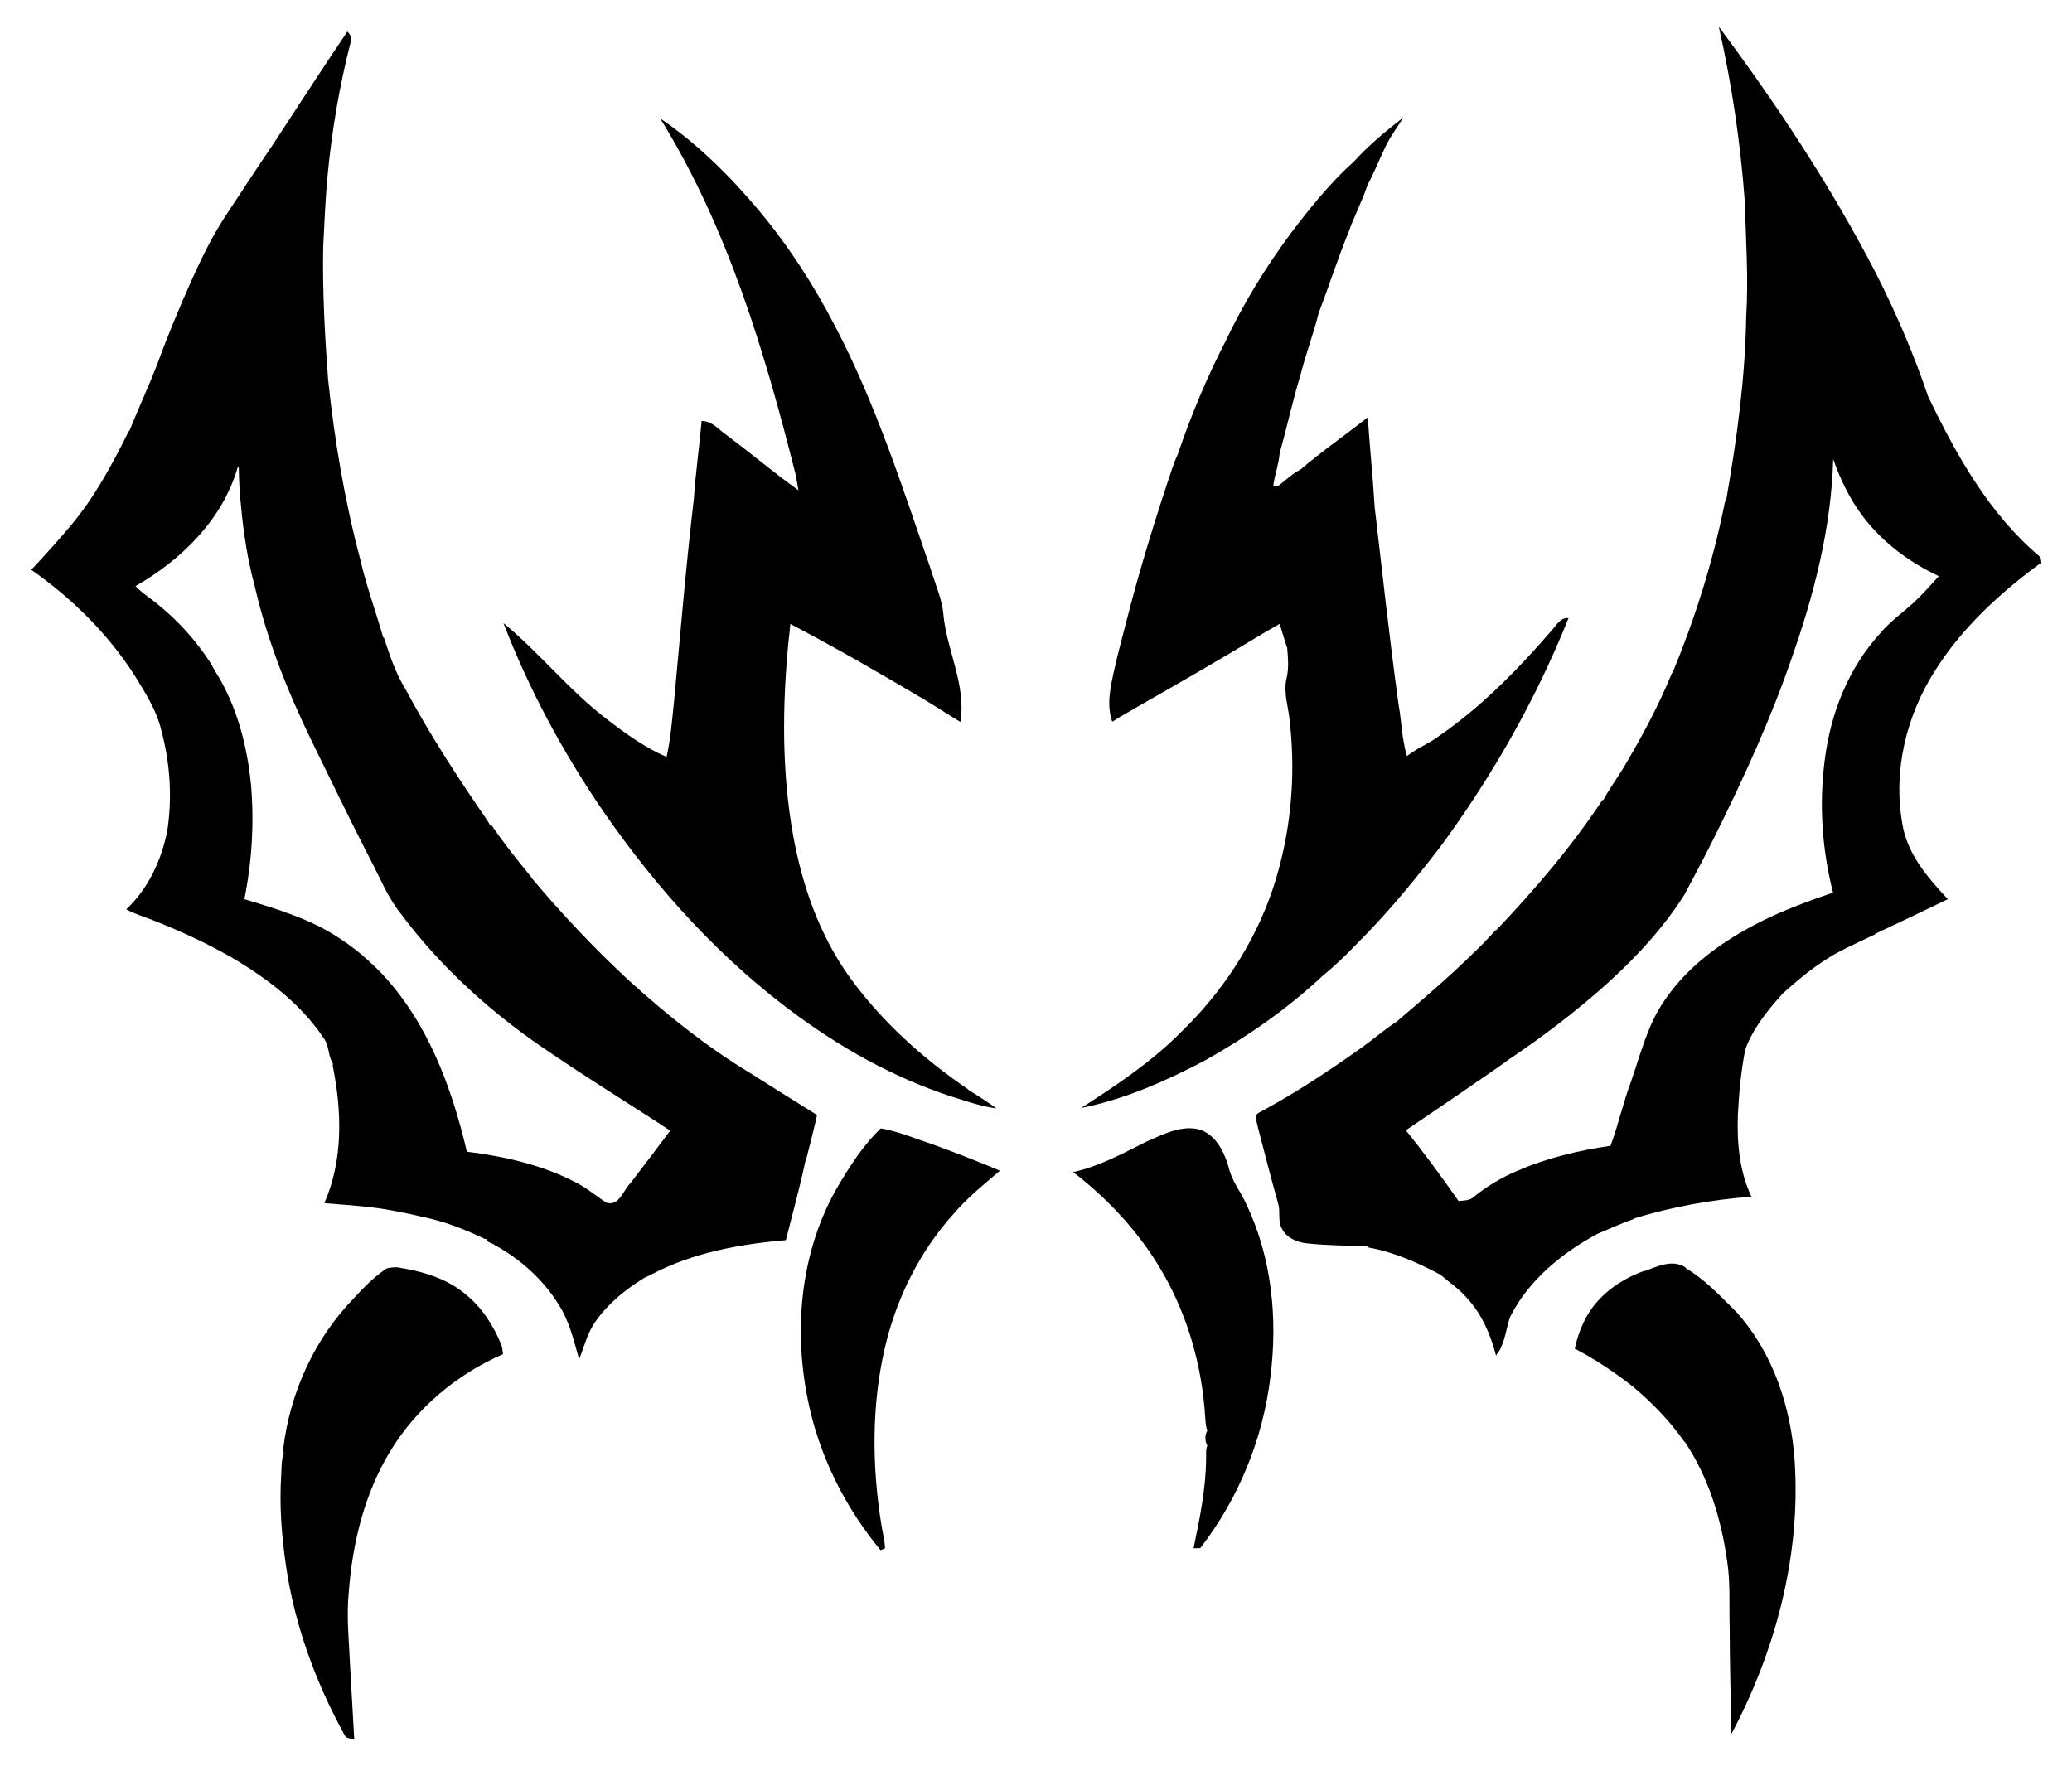
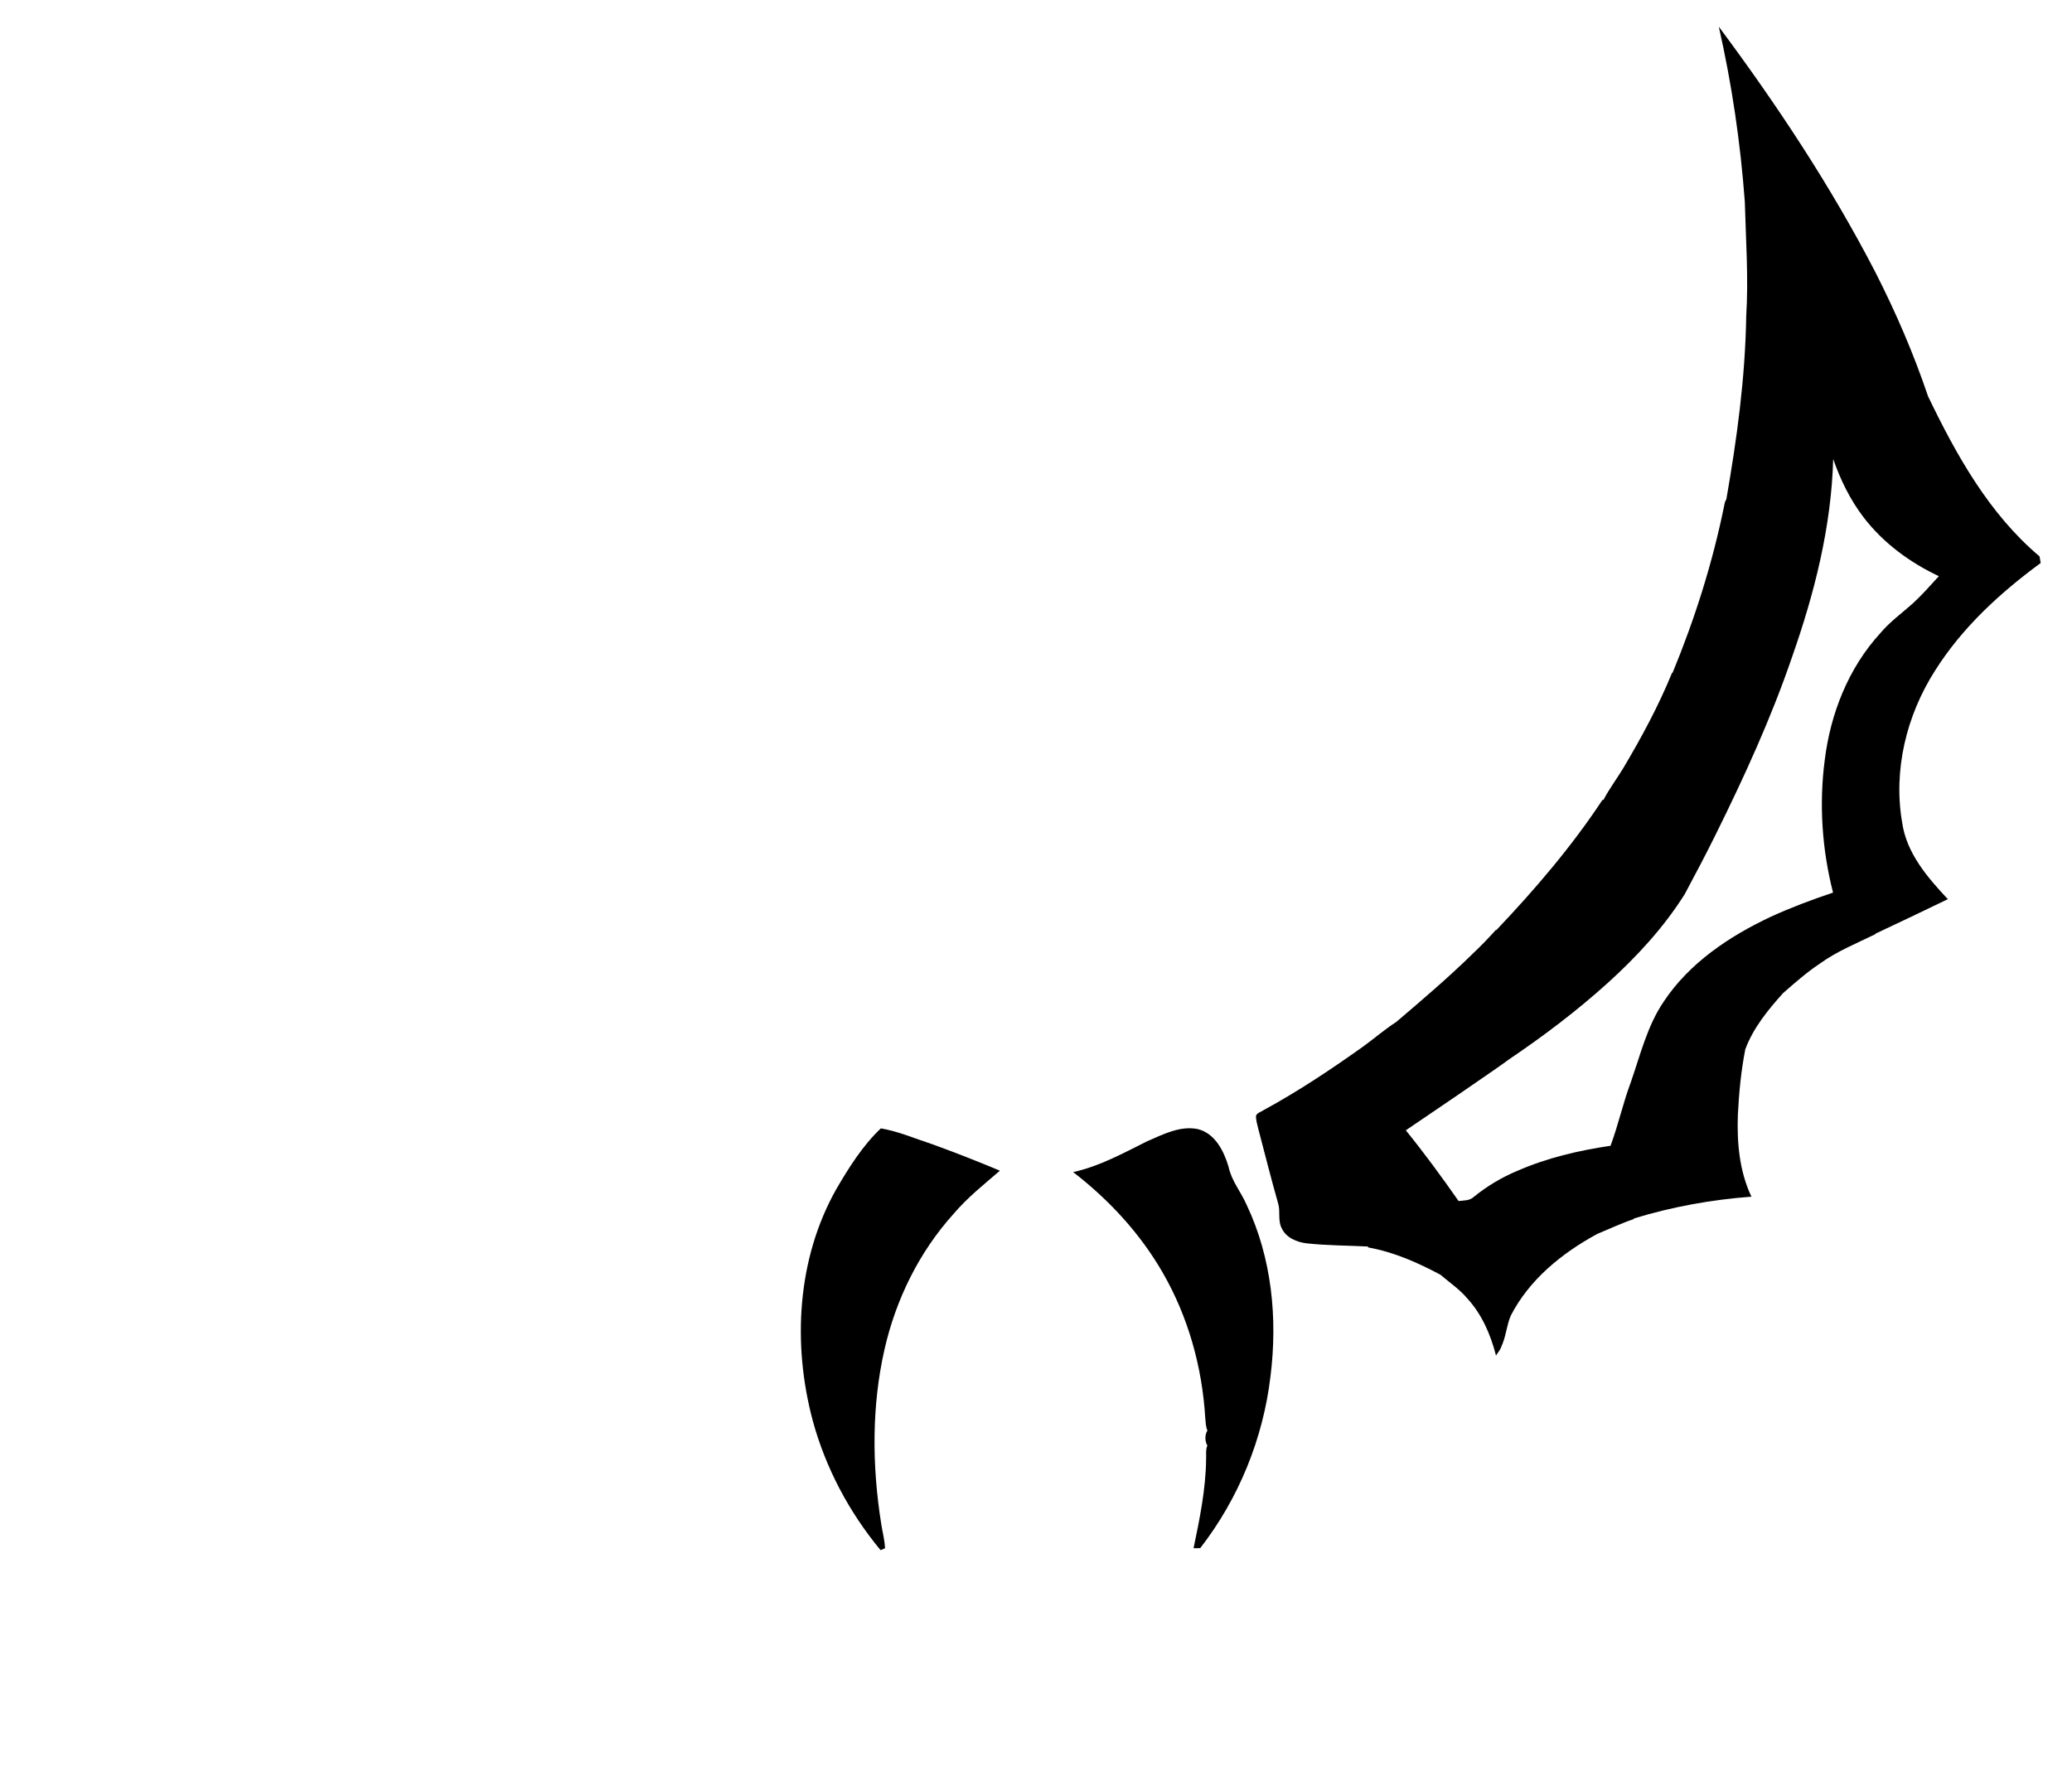
<svg xmlns="http://www.w3.org/2000/svg" version="1.1" id="Layer_1" x="0px" y="0px" viewBox="338 -2.87 1884 1605.74" enable-background="new 338 -2.87 1884 1605.74" xml:space="preserve">
  <g>
    <path d="M2193.528,509.101c-0.305-2.045-0.658-4.043-1.034-6.017c-45.907-38.691-75.737-92.285-101.406-145.62   c-13.045-38.691-29.265-76.207-47.764-112.594c-40.642-78.581-89.7-152.578-142.47-223.472   c11.871,52.372,19.698,105.613,23.647,159.159c0.94,34.718,3.432,69.484,1.269,104.226   c-0.87,55.921-8.462,111.442-18.076,166.423c-0.987,1.575-1.598,3.291-1.833,5.171   c-10.578,52.254-26.727,103.332-47.059,152.601l-0.423-0.094c-12.317,30.182-27.855,58.93-44.497,86.925   c-5.853,9.637-12.67,18.687-17.888,28.677l-0.987,0.117c-28.066,42.546-61.374,81.354-96.398,118.282   l-0.564-0.024c-6.676,7.452-13.657,14.621-20.92,21.508c-22.19,21.767-45.86,41.888-69.484,62.032   c-10.766,6.911-20.45,15.444-30.863,22.895c-29.006,20.662-58.718,40.43-90.028,57.449   c-2.28,1.598-5.665,2.256-6.746,5.054c0,3.808,1.011,7.498,1.951,11.189   c5.994,22.895,11.777,45.837,18.241,68.614c2.186,7.24-0.47,15.35,3.15,22.26   c3.949,8.815,13.845,12.905,22.942,13.916c18.358,1.998,36.857,1.927,55.31,2.868l0.705,0.893   c23.13,4.161,44.826,13.774,65.371,24.728c8.321,7.122,17.535,13.281,24.634,21.767   c13.257,14.48,21.155,32.932,25.974,51.807c1.457-2.703,3.902-5.007,4.748-7.968   c4.231-8.909,4.819-18.922,8.486-27.996c16.83-33.05,46.777-57.284,78.84-74.679   c10.954-4.513,21.672-9.614,32.955-13.422l0.635-0.705c34.648-10.601,70.448-17.042,106.576-19.745   c-10.954-23.083-13.234-49.104-12.341-74.326c1.011-20.004,2.891-40.031,6.77-59.705   c7.239-19.439,20.568-35.753,34.271-50.985c10.813-9.496,21.673-19.04,33.709-27.055   c15.49-11.142,33.308-18.334,50.397-26.679l-0.235-0.306c22.096-10.296,44.05-20.897,66.028-31.475   c-18.476-19.675-37.516-41.77-41.511-69.437c-8.345-47.835,3.901-97.762,29.876-138.403   C2122.07,567.913,2156.577,536.227,2193.528,509.101z M2047.579,573.037   c-28.842,31.545-45.156,72.916-50.374,115.015c-5.289,40.242-2.539,81.472,7.522,120.774   c-19.323,6.441-38.386,13.634-56.885,22.096c-37.492,17.677-73.644,41.794-96.939,76.818   c-15.044,22.025-21.273,48.281-29.923,73.127c-7.193,19.063-11.494,39.161-18.57,58.178   c-29.006,4.278-57.895,11.048-84.833,22.824c-14.174,5.947-27.479,13.892-39.396,23.577   c-3.761,3.643-9.191,3.291-13.939,3.855c-15.326-21.931-31.145-43.51-47.976-64.313   c21.39-14.644,42.969-29.03,64.266-43.839c10.178-7.005,20.403-13.939,30.393-21.25   c31.028-20.967,60.975-43.674,88.806-68.779c26.468-23.953,51.032-50.538,70.095-80.814   c9.567-17.912,19.087-35.847,28.066-54.04c26.045-52.583,50.562-106.13,69.578-161.698   c20.356-57.919,35.682-118.353,37.398-179.986c6.605,18.993,15.561,37.281,27.831,53.265   c17.865,23.177,41.911,40.83,68.237,53.241c-7.545,8.321-14.997,16.689-23.224,24.329   C2067.606,554.562,2056.37,562.506,2047.579,573.037z" />
-     <path d="M1065.448,922.432c44.614,32.297,93.883,58.718,146.725,74.679c10.39,3.408,20.944,6.417,31.804,7.992   c-8.227-6.323-17.206-11.565-25.88-17.206l0.141-0.212c-41.324-28.16-79.145-62.173-108.386-102.933   c-26.797-37.68-42.382-82.271-50.585-127.497c-10.46-57.872-9.99-117.131-4.443-175.496   c0.729-5.736,1.246-11.495,1.834-17.23c40.313,21.085,79.733,43.886,118.917,67.039   c12.012,7.146,23.694,14.879,35.706,22.049c5.312-33.12-11.8-63.842-15.326-96.116   c-0.964-15.044-7.545-28.819-11.753-43.087c-25.81-74.796-50.138-150.674-87.043-220.957   c-19.298-37.281-42.264-72.751-69.178-105.025c-26.327-31.287-55.733-60.575-89.676-83.588   c61.327,99.078,94.965,211.931,123.219,324.102c0.799,4.678,1.645,9.355,2.468,14.057   c-22.424-16.172-43.627-33.967-65.723-50.585c-7.052-4.795-13.022-12.67-22.307-12.458   c-2.022,23.53-5.477,46.989-7.028,70.542c-7.216,61.374-12.317,123.031-18.053,184.57   c-1.833,16.83-2.985,33.801-6.817,50.35c-20.262-8.721-38.221-21.907-55.592-35.306   c-33.567-25.88-60.058-59.494-92.708-86.408c23.224,60.293,54.064,117.53,90.522,170.819   C935.601,806.053,994.836,871.4,1065.448,922.432z" />
-     <path d="M1411.481,936.088c-26.844,26.985-58.624,48.14-90.475,68.591c39.302-7.78,76.371-24.211,111.724-42.711   c38.926-21.743,75.948-47.435,108.481-78.017c14.527-11.635,27.384-25.363,40.407-38.691   c23.6-24.564,45.155-51.032,65.958-77.993c47.2-64.195,87.019-134.008,116.613-208.052   c-7.545-0.682-10.883,6.417-15.208,11.118c-30.558,35.33-63.537,69.155-102.111,95.787   c-9.238,7.146-20.544,11.26-29.524,18.546c-4.748-15.279-4.842-31.522-7.734-47.2   c-8.157-59.541-14.691-119.364-21.649-178.976c-1.622-27.314-4.49-54.534-6.3-81.848   c-20.239,15.961-41.512,30.652-61.092,47.412c-7.569,3.878-13.798,9.919-20.474,15.091   c-1.105-0.024-3.291-0.07-4.372-0.117c1.293-9.99,4.983-19.604,5.806-29.641   c6.676-23.882,11.918-48.187,19.134-71.929c4.772-18.687,11.635-36.857,16.313-55.498   c9.214-24.094,17.019-48.705,26.773-72.611c5.195-14.879,12.694-28.912,17.606-43.839   c6.182-11.33,10.813-23.436,16.431-35.071c4.349-9.332,10.86-17.418,16.007-26.327   c-15.679,12.223-31.216,24.964-44.544,39.749c-21.884,19.58-40.524,42.899-58.272,66.334   c-22.354,30.417-42.311,62.761-58.483,96.892c-17.16,33.284-31.663,68.121-43.745,103.615   c-3.831,7.874-6.064,16.431-9.026,24.658c-14.033,42.452-27.032,85.327-38.009,128.672   c-3.455,13.398-7.122,26.773-10.108,40.289c-3.62,16.008-7.875,33.026-2.304,49.151   c7.357-4.889,15.208-8.909,22.73-13.516c38.996-22.143,77.876-44.614,116.214-67.909   c4.466-2.445,8.862-5.053,13.281-7.639c2.374,7.287,4.372,14.738,6.887,22.025   c0.776,9.12,1.575,18.405-0.564,27.431c-3.197,13.469,1.951,26.82,2.985,40.195   c5.665,50.961,0.565,103.286-15.702,151.967C1478.45,855.392,1448.926,899.983,1411.481,936.088z" />
    <path d="M1138.905,1023.225c-16.548,15.726-29.077,35.659-40.572,55.38   c-35.706,63.419-39.89,140.848-21.367,210.285c11.729,43.134,33.191,83.54,61.703,117.883   c1.034-0.447,3.056-1.316,4.066-1.739c-0.329-7.569-2.398-14.903-3.502-22.354   c-8.321-52.419-8.768-106.553,3.009-158.478c10.343-45.461,31.522-88.618,62.855-123.289   c12.458-14.668,27.549-26.726,42.099-39.208c-20.403-8.533-40.971-16.666-61.751-24.141   C1170.027,1032.51,1154.936,1025.976,1138.905,1023.225z" />
    <path d="M1455.132,1058.296c-4.255-14.386-12.294-30.628-28.184-34.46c-16.219-3.173-31.522,4.913-45.931,11.142   c-21.767,10.813-43.275,22.777-67.251,27.996c32.486,25.034,60.904,55.756,81.402,91.368   c23.177,40.125,35.941,85.868,38.714,132.01c0.376,3.902,0.376,7.921,1.975,11.636   c-2.445,3.831-2.398,9.778-0.024,13.68c-1.716,3.761-0.917,8.039-1.152,12.082   c-0.282,27.479-5.83,54.487-11.424,81.284c1.528-0.024,4.56-0.071,6.065-0.094   c34.907-44.944,57.19-99.525,63.866-156.057c6.652-52.771,1.246-108.034-21.814-156.433   C1466.297,1080.886,1457.741,1070.896,1455.132,1058.296z" />
-     <path d="M1071.678,1048.941c3.197-12.599,6.441-25.175,9.238-37.868c-20.427-12.811-40.924-25.48-61.233-38.432   c-40.007-24.117-76.489-53.664-111.019-84.974c-31.169-29.03-60.434-60.058-87.772-92.731l0.07-0.306   c-12.434-15.232-24.752-30.581-35.8-46.8l-0.964,0.564c-0.799-1.317-2.374-3.996-3.173-5.336   c-26.797-38.738-52.489-78.322-74.726-119.904c-8.768-14.315-14.057-30.323-19.181-46.189l-0.705-0.165   c-6.746-23.718-15.349-46.918-20.85-71.012c-14.268-53.759-23.53-108.763-29.288-164.049   c-2.962-39.937-5.125-79.991-4.419-120.046c1.199-22.448,1.974-44.896,4.231-67.251   c3.902-40.007,10.719-79.709,20.662-118.659c1.998-3.972-0.259-7.146-2.891-9.99   c-22.989,33.99-45.226,68.52-67.744,102.839c-14.127,20.732-27.784,41.794-41.63,62.714   c-12.905,19.275-23.106,40.172-32.556,61.28c-11.283,25.246-21.884,50.797-31.381,76.747   c-7.757,20.074-16.854,39.584-24.893,59.517l-0.658,0.399c-14.762,29.97-30.816,59.682-52.348,85.421   c-11.682,13.821-23.741,27.361-36.176,40.525c36.881,25.951,69.648,58.13,94.024,96.234   c9.567,15.655,19.839,31.428,24.117,49.527c8.063,29.829,10.155,61.21,5.477,91.791   c-5.336,26.632-17.277,52.442-37.281,71.223c7.499,4.231,15.82,6.582,23.788,9.755   c25.551,9.967,50.538,21.508,74.232,35.33c31.357,18.687,61.304,41.676,81.731,72.422   c4.913,6.676,3.714,16.008,8.133,22.801l-0.141,1.998c8.298,41.277,9.638,85.656-7.663,124.935   c21.508,1.716,43.134,2.938,64.36,7.146c8.251,1.575,16.478,3.244,24.658,5.242   c19.816,3.973,38.668,11.33,56.838,20.074l2.021,0.165c-1.081,3.15,5.171,3.385,6.934,5.383   c23.553,12.905,44.309,31.474,58.436,54.44c9.637,15.068,13.657,32.58,18.429,49.551   c4.654-11.659,7.593-24.282,15.044-34.624c11.495-16.313,27.22-29.03,44.121-39.42l1.152-0.517   c1.998-1.058,4.043-2.069,6.159-3.056c37.421-19.534,79.85-27.197,121.55-30.793   c5.994-24.07,12.693-48.046,17.817-72.281C1070.737,1051.668,1071.372,1049.858,1071.678,1048.941z    M911.296,1072.917c-6.582,6.464-10.108,21.062-21.602,18.029c-10.084-6.441-19.157-14.456-30.064-19.557   c-30.158-15.373-63.725-22.754-97.104-26.985c-13.915-59-35.894-118.494-78.487-163.061   c-3.573-3.62-7.193-7.146-10.883-10.554c-8.204-7.475-16.971-14.315-26.28-20.286   c-26.233-17.653-56.767-26.656-86.69-35.753c6.864-33.896,8.956-68.638,6.135-103.097   c-3.479-36.74-13.21-73.739-33.214-105.049c-0.776-1.457-2.374-4.348-3.15-5.806   c-13.681-21.343-30.911-40.336-50.82-56.015c-6.018-4.866-12.67-8.979-17.912-14.691   c41.77-23.953,79.027-60.364,92.802-107.658c0.259-0.259,0.799-0.799,1.058-1.081   c0.212,12.2,0.776,24.399,2.116,36.529c2.28,24.235,5.994,48.422,12.341,71.952l0.353,1.504   c11.142,48.258,29.665,94.565,51.22,139.062c17.818,36.293,35.306,72.751,53.829,108.692   c8.65,16.242,15.42,33.661,26.962,48.211c38.009,51.149,86.431,94.165,139.532,129.166   c27.549,18.687,55.756,36.411,83.752,54.393c7.475,4.678,14.809,9.543,22.142,14.48   C935.507,1041.325,923.425,1057.145,911.296,1072.917z" />
-     <path d="M761.562,1174.299c-17.559-14.997-40.478-21.391-62.855-24.823c-3.949,0.376-8.321-0.165-11.471,2.656   c-9.849,7.099-18.546,15.702-26.656,24.705c-36.481,37.116-59.024,86.596-65.065,138.145   c0.117,0.964,0.352,2.915,0.47,3.878c-2.233,6.041-1.857,12.599-2.256,18.946   c-1.81,27.643,0.259,55.451,4.255,82.812c7.828,53.97,26.915,106.036,53.053,153.777   c1.34,3.855,5.712,3.573,9.073,4.207c-1.293-21.578-2.445-43.157-3.667-64.712   c-1.034-23.412-3.643-46.918-1.199-70.33c3.409-44.144,14.409-88.524,37.516-126.651   c23.835-39.326,60.598-70.072,102.627-88.383c-0.47-2.985-0.611-6.041-1.669-8.838   C786.619,1202.389,776.206,1186.169,761.562,1174.299z" />
-     <path d="M1916.674,1190.072c-14.338-14.362-28.466-29.477-46.072-39.89l-0.094-0.588   c-11.964-7.71-25.81-0.705-37.633,3.55l-0.658-0.094c-15.326,5.688-29.806,14.362-40.83,26.562   c-11.306,12.153-18.053,27.808-21.461,43.909c18.993,9.967,36.881,21.884,53.688,35.236   c17.324,14.644,33.143,31.099,46.142,49.715l0.329-0.023c21.249,31.874,32.767,69.178,38.15,106.859   c3.338,20.239,1.904,40.806,2.492,61.233c0.094,32.415,0.917,64.83,1.646,97.245   c40.077-75.619,63.066-161.839,57.472-247.754C1966.6,1276.809,1950.17,1227.07,1916.674,1190.072z" />
  </g>
</svg>